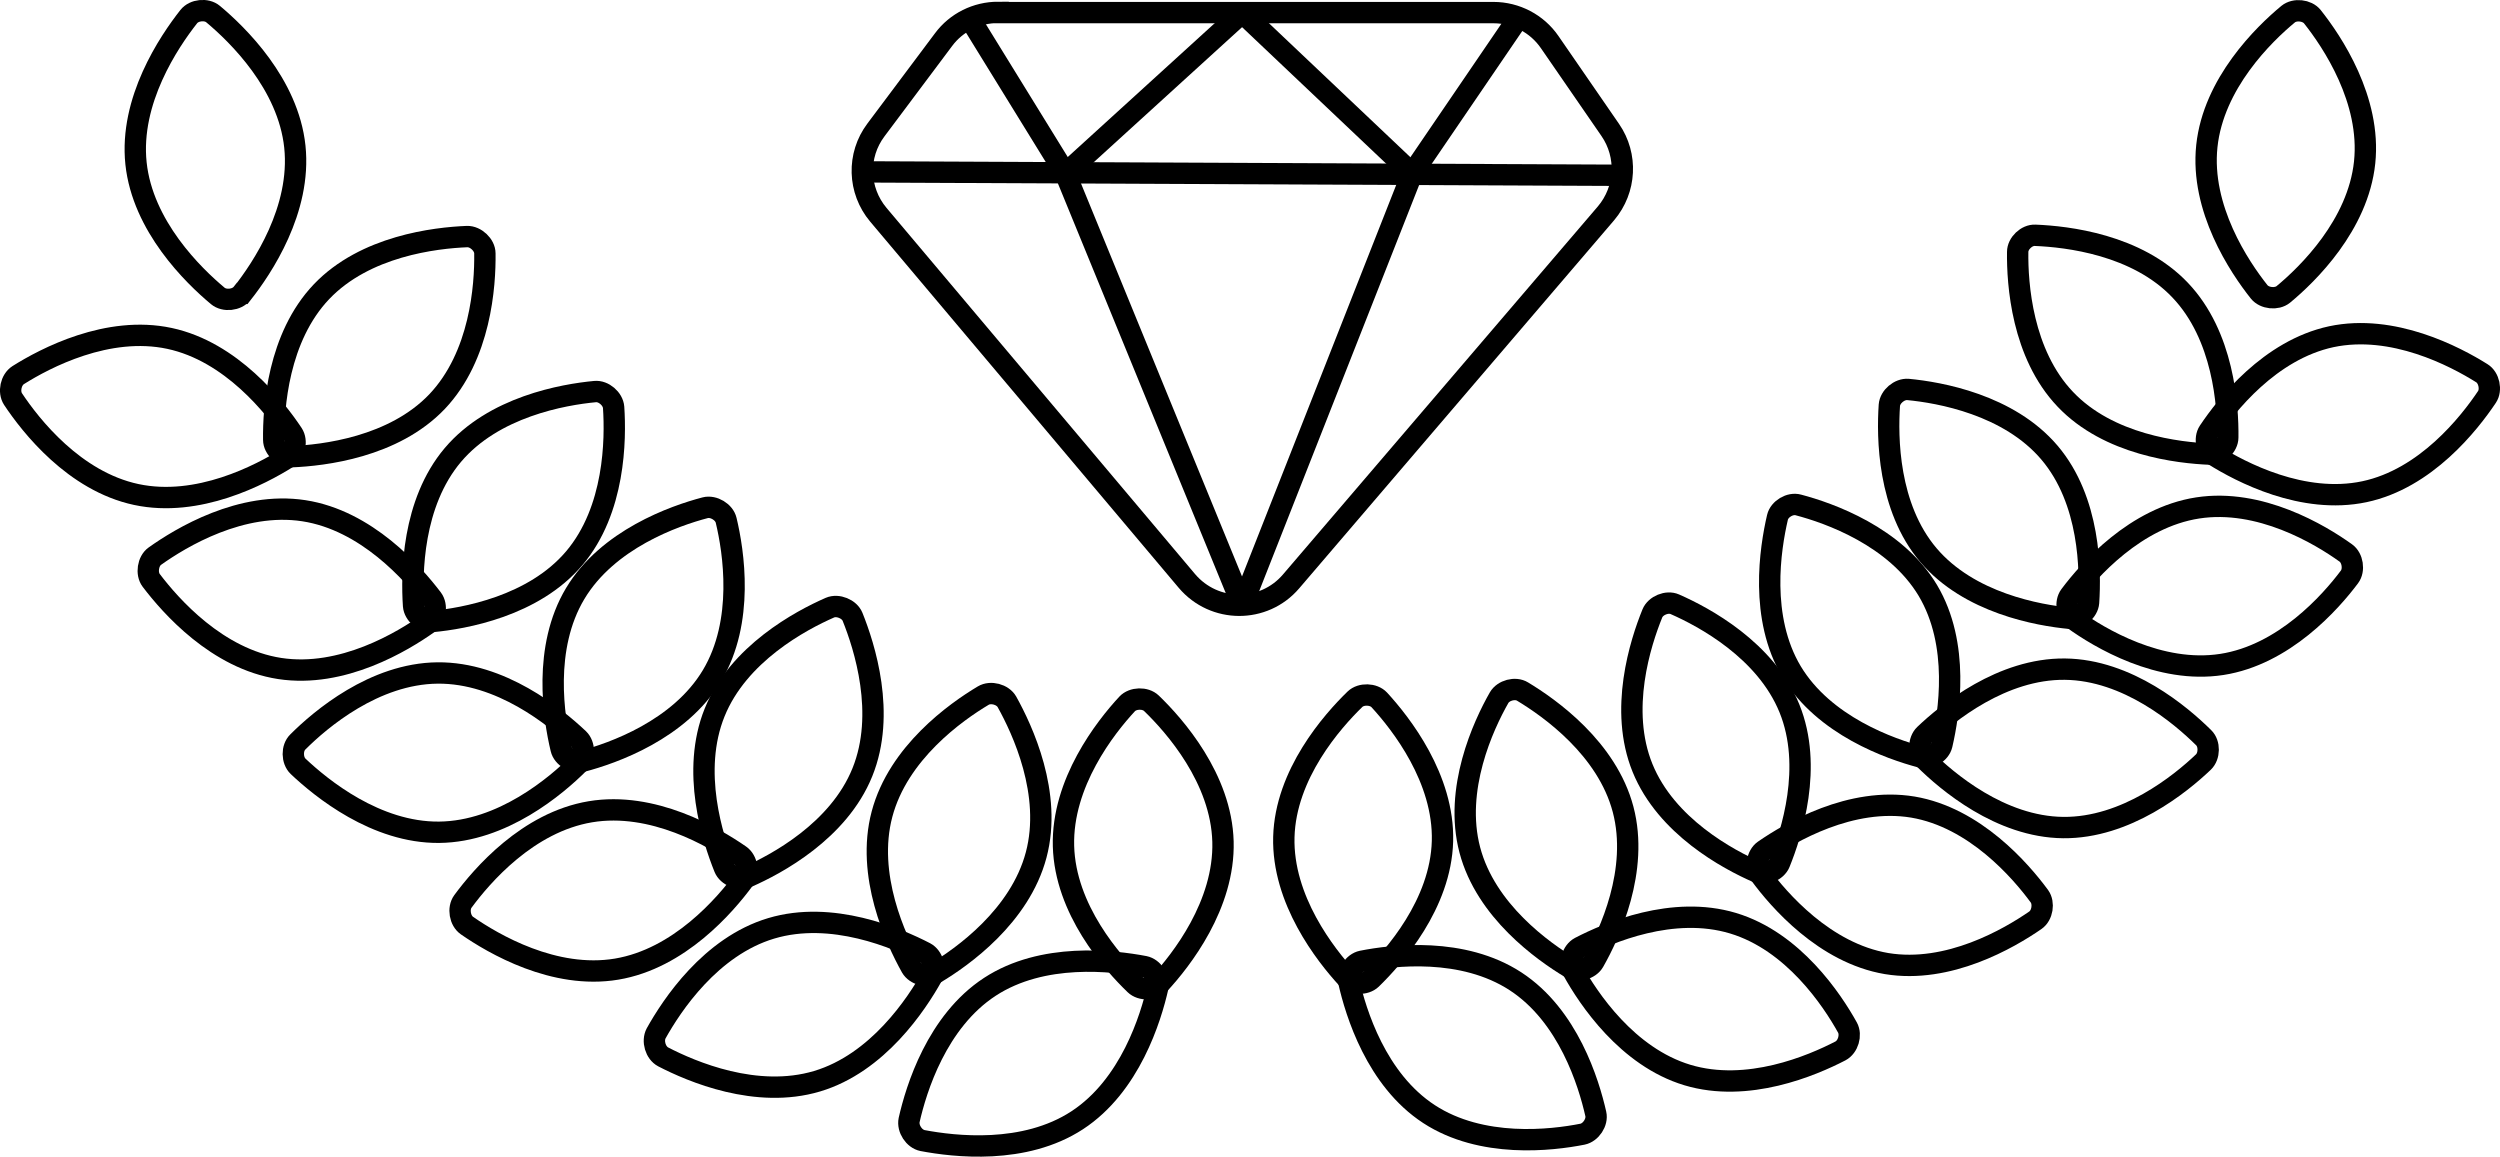
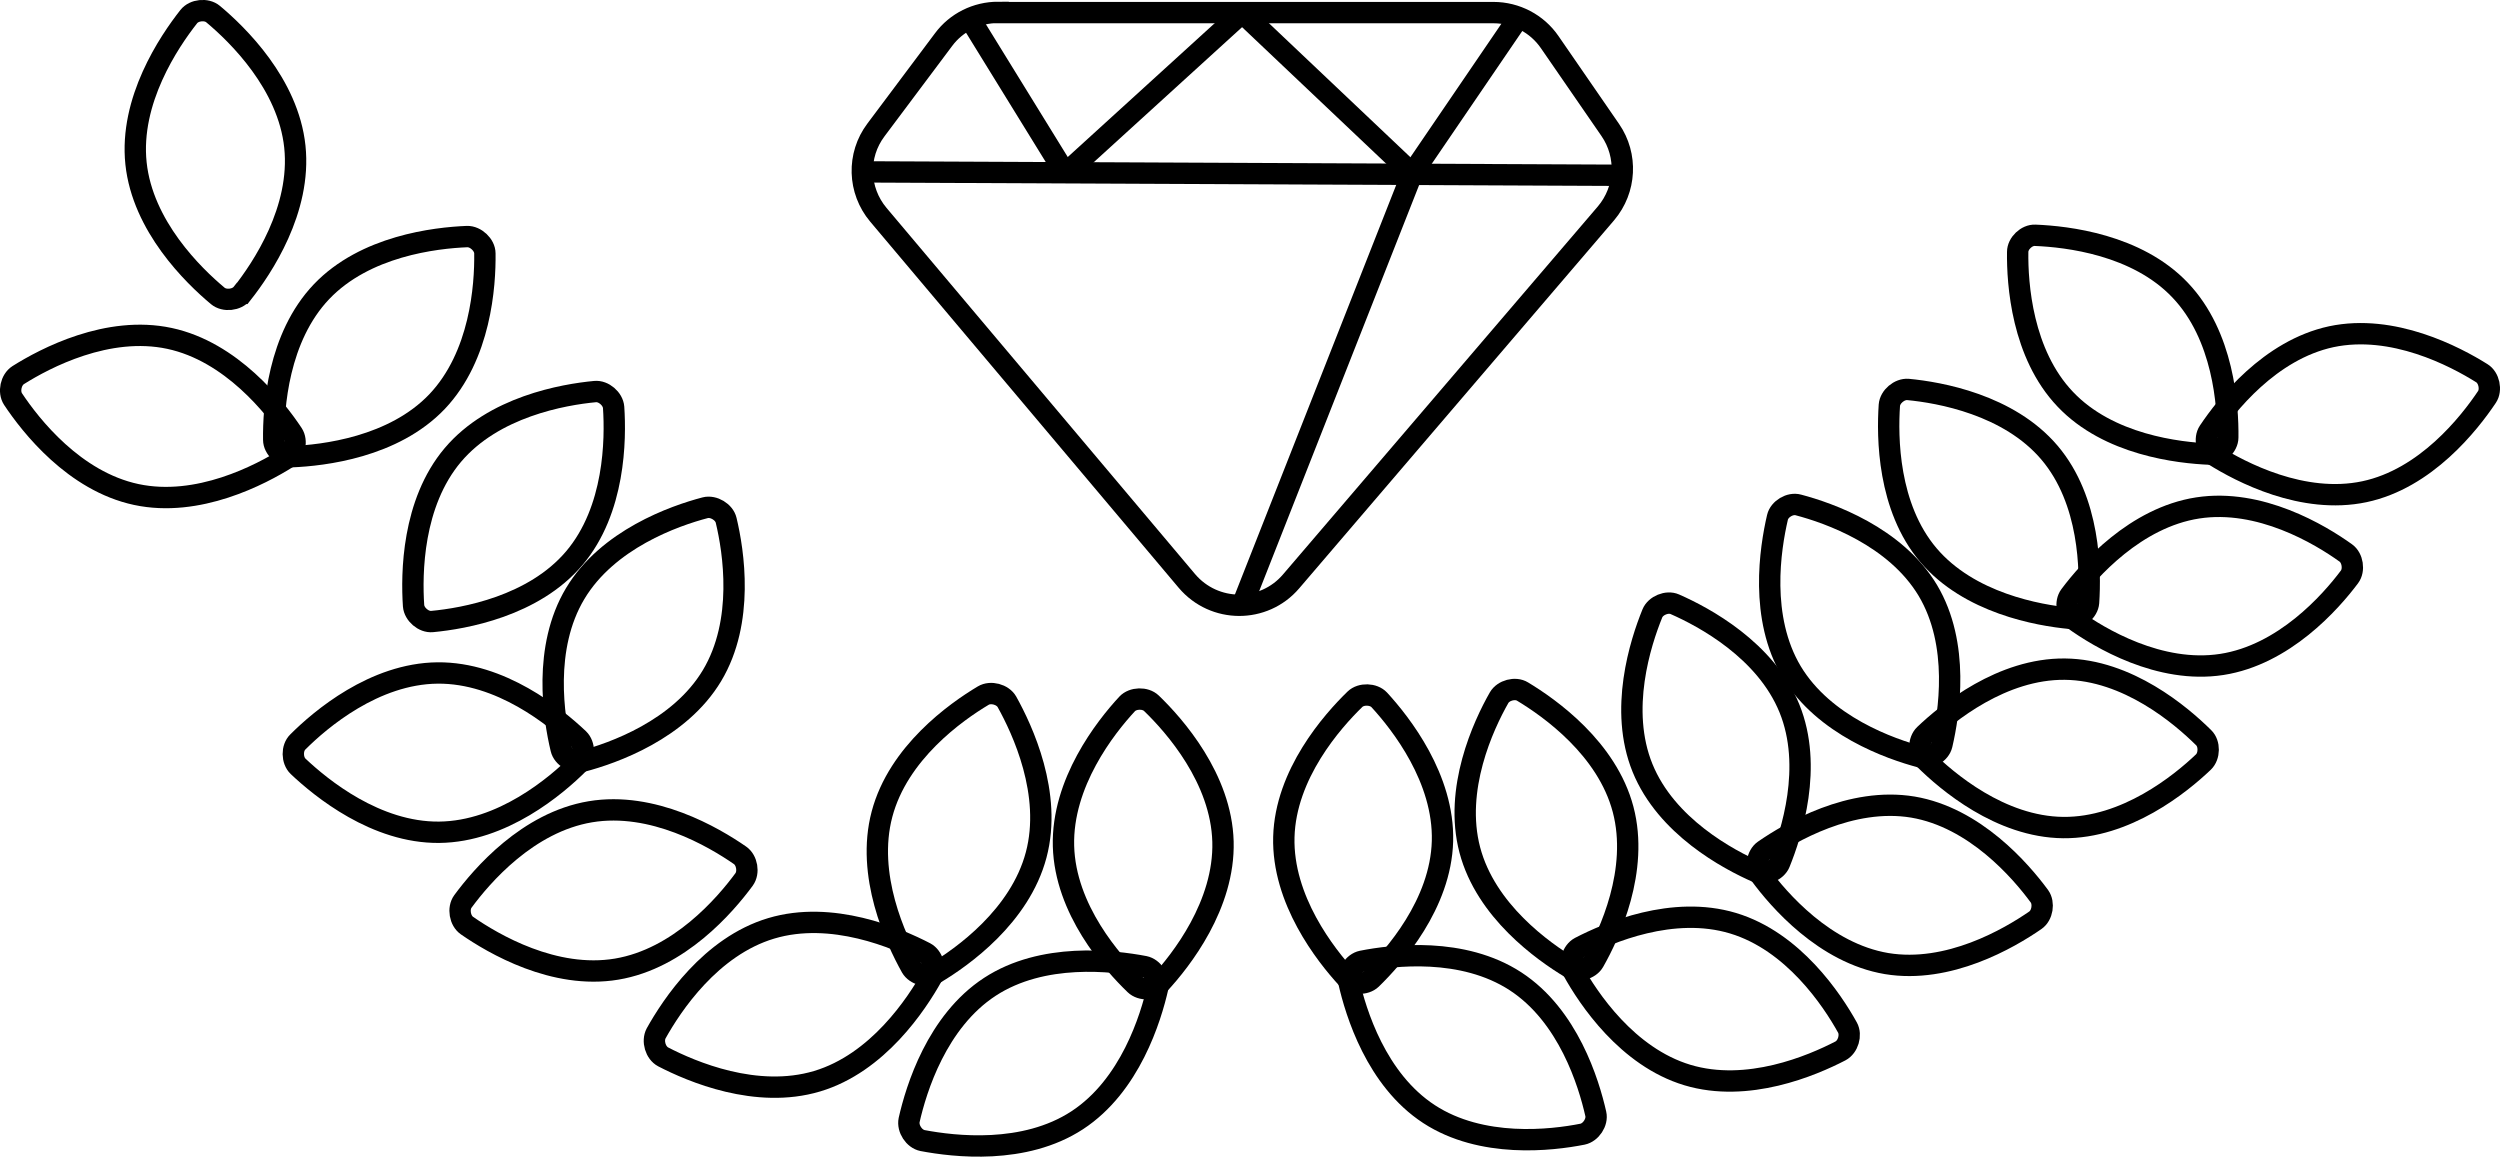
<svg xmlns="http://www.w3.org/2000/svg" id="Livello_2" data-name="Livello 2" viewBox="0 0 117.09 54.18">
  <defs>
    <style>      .cls-1 {        fill: none;        stroke: #000;        stroke-miterlimit: 10;      }    </style>
  </defs>
  <g id="Azienda">
    <g>
      <g>
        <path class="cls-1" d="M103.45,20.21c-.22.33-.1.9.24,1.11,1.26.79,4.17,2.32,7.05,1.71s4.91-3.2,5.74-4.44c.22-.33.1-.9-.24-1.11-1.26-.79-4.17-2.32-7.05-1.71-2.88.62-4.91,3.2-5.74,4.44Z" />
        <path class="cls-1" d="M104.34,20.49c0,.4-.42.8-.82.78-1.49-.06-4.76-.43-6.79-2.57-2.03-2.13-2.25-5.41-2.23-6.9,0-.4.42-.8.82-.78,1.49.06,4.76.43,6.79,2.57,2.03,2.13,2.25,5.41,2.23,6.9Z" />
      </g>
      <g>
        <path class="cls-1" d="M96.95,27.89c-.24.32-.15.89.17,1.12,1.21.87,4.03,2.56,6.94,2.11,2.91-.45,5.09-2.91,5.98-4.1.24-.32.15-.89-.17-1.12-1.21-.87-4.03-2.56-6.94-2.11-2.91.45-5.09,2.91-5.98,4.1Z" />
        <path class="cls-1" d="M97.82,28.22c-.03.4-.47.77-.87.74-1.48-.14-4.72-.71-6.63-2.96s-1.93-5.53-1.83-7.02c.03-.4.47-.77.87-.74,1.48.14,4.72.71,6.63,2.96s1.93,5.53,1.83,7.02Z" />
      </g>
      <g>
        <path class="cls-1" d="M90.14,34.41c-.29.28-.3.86-.01,1.14,1.06,1.05,3.56,3.18,6.5,3.21,2.94.03,5.49-2.04,6.57-3.07.29-.28.3-.86.01-1.14-1.06-1.05-3.56-3.18-6.5-3.21-2.94-.03-5.49,2.04-6.57,3.07Z" />
        <path class="cls-1" d="M90.95,34.88c-.09.39-.59.69-.98.58-1.44-.38-4.54-1.47-6.06-4-1.51-2.53-1-5.77-.66-7.23.09-.39.59-.69.98-.58,1.44.38,4.54,1.47,6.06,4,1.51,2.53,1,5.77.66,7.23Z" />
      </g>
      <g>
        <path class="cls-1" d="M82.62,39.83c-.33.23-.42.8-.19,1.12.88,1.2,3.03,3.69,5.93,4.18,2.9.48,5.74-1.18,6.97-2.03.33-.23.42-.8.19-1.12-.88-1.2-3.03-3.69-5.93-4.18-2.9-.48-5.74,1.18-6.97,2.03Z" />
        <path class="cls-1" d="M83.35,40.42c-.15.37-.69.59-1.05.43-1.37-.6-4.26-2.15-5.37-4.88-1.11-2.73-.1-5.86.46-7.24.15-.37.69-.59,1.05-.43,1.37.6,4.26,2.15,5.37,4.88,1.11,2.73.1,5.86-.46,7.24Z" />
      </g>
      <g>
        <path class="cls-1" d="M74,44.37c-.36.19-.52.74-.33,1.09.72,1.3,2.54,4.04,5.36,4.89,2.82.85,5.84-.44,7.17-1.13.36-.19.52-.74.33-1.09-.72-1.3-2.54-4.04-5.36-4.89s-5.84.44-7.17,1.13Z" />
        <path class="cls-1" d="M74.65,45.04c-.2.35-.76.5-1.1.29-1.28-.77-3.96-2.67-4.71-5.52-.75-2.85.63-5.83,1.37-7.13.2-.35.76-.5,1.1-.29,1.28.77,3.96,2.67,4.71,5.52.75,2.85-.63,5.83-1.37,7.13Z" />
      </g>
      <g>
        <path class="cls-1" d="M63.79,45.02c-.39.08-.71.56-.62.95.33,1.46,1.29,4.6,3.76,6.21s5.73,1.23,7.19.94c.39-.08.71-.56.62-.95-.33-1.46-1.29-4.6-3.76-6.21s-5.73-1.23-7.19-.94Z" />
        <path class="cls-1" d="M64.23,45.85c-.29.28-.87.26-1.14-.03-1.01-1.1-3.04-3.68-2.96-6.62.08-2.94,2.26-5.41,3.33-6.45.29-.28.87-.26,1.14.03,1.01,1.1,3.04,3.68,2.96,6.62-.08,2.94-2.26,5.41-3.33,6.45Z" />
      </g>
-       <path class="cls-1" d="M105.81,13.67c.25.31.82.37,1.13.12,1.15-.95,3.5-3.25,3.81-6.18s-1.52-5.66-2.45-6.83c-.25-.31-.82-.37-1.13-.12-1.15.95-3.5,3.25-3.81,6.18s1.52,5.66,2.45,6.83Z" />
    </g>
    <g>
      <g>
        <path class="cls-1" d="M13.71,20.32c.22.34.1.9-.24,1.12-1.27.8-4.2,2.34-7.09,1.72-2.9-.62-4.94-3.22-5.77-4.47-.22-.34-.1-.9.24-1.12,1.27-.8,4.2-2.34,7.09-1.72s4.94,3.22,5.77,4.47Z" />
        <path class="cls-1" d="M12.82,20.6c0,.4.43.8.83.79,1.5-.06,4.78-.44,6.82-2.58,2.04-2.15,2.26-5.44,2.24-6.94,0-.4-.43-.8-.83-.79-1.5.06-4.78.44-6.82,2.58s-2.26,5.44-2.24,6.94Z" />
      </g>
      <g>
-         <path class="cls-1" d="M20.25,28.05c.24.32.15.9-.17,1.13-1.22.87-4.05,2.58-6.98,2.13s-5.11-2.93-6.02-4.13c-.24-.32-.15-.9.17-1.13,1.22-.87,4.05-2.58,6.98-2.13,2.93.45,5.11,2.93,6.02,4.13Z" />
        <path class="cls-1" d="M19.37,28.37c.03.4.47.78.87.74,1.49-.14,4.75-.71,6.66-2.97s1.94-5.56,1.84-7.06c-.03-.4-.47-.78-.87-.74-1.49.14-4.75.71-6.66,2.97-1.91,2.26-1.94,5.56-1.84,7.06Z" />
      </g>
      <g>
        <path class="cls-1" d="M27.1,34.61c.29.28.3.86.01,1.14-1.06,1.06-3.58,3.2-6.54,3.23s-5.52-2.06-6.61-3.09c-.29-.28-.3-.86-.01-1.14,1.06-1.06,3.58-3.2,6.54-3.23,2.96-.03,5.52,2.06,6.61,3.09Z" />
        <path class="cls-1" d="M26.28,35.07c.09.39.59.69.98.59,1.45-.38,4.57-1.48,6.09-4.02,1.52-2.54,1.01-5.81.66-7.27-.09-.39-.59-.69-.98-.59-1.45.38-4.57,1.48-6.09,4.02-1.52,2.54-1.01,5.81-.66,7.27Z" />
      </g>
      <g>
        <path class="cls-1" d="M34.66,40.06c.33.23.43.8.19,1.13-.89,1.21-3.04,3.71-5.97,4.2-2.92.49-5.77-1.18-7.01-2.04-.33-.23-.43-.8-.19-1.13.89-1.21,3.04-3.71,5.97-4.2,2.92-.49,5.77,1.18,7.01,2.04Z" />
-         <path class="cls-1" d="M33.93,40.65c.15.37.69.59,1.06.43,1.37-.6,4.29-2.16,5.4-4.91,1.11-2.74.1-5.89-.46-7.28-.15-.37-.69-.59-1.06-.43-1.37.6-4.29,2.16-5.4,4.91s-.1,5.89.46,7.28Z" />
      </g>
      <g>
        <path class="cls-1" d="M43.33,44.62c.36.19.52.74.33,1.1-.73,1.31-2.55,4.07-5.39,4.92-2.84.85-5.88-.45-7.21-1.14-.36-.19-.52-.74-.33-1.1.73-1.31,2.55-4.07,5.39-4.92s5.88.45,7.21,1.14Z" />
        <path class="cls-1" d="M42.68,45.3c.2.35.76.5,1.11.29,1.29-.77,3.98-2.68,4.74-5.55.76-2.86-.64-5.86-1.37-7.17-.2-.35-.76-.5-1.11-.29-1.29.77-3.98,2.68-4.74,5.55-.76,2.86.64,5.86,1.37,7.17Z" />
      </g>
      <g>
        <path class="cls-1" d="M53.6,45.27c.4.08.71.56.63.96-.33,1.46-1.3,4.62-3.78,6.24-2.48,1.62-5.76,1.23-7.24.95-.4-.08-.71-.56-.63-.96.33-1.46,1.3-4.62,3.78-6.24,2.48-1.62,5.76-1.23,7.24-.95Z" />
        <path class="cls-1" d="M53.16,46.11c.29.28.87.26,1.14-.03,1.02-1.1,3.06-3.7,2.98-6.66-.08-2.96-2.27-5.44-3.35-6.48-.29-.28-.87-.26-1.14.03-1.02,1.1-3.06,3.7-2.98,6.66.08,2.96,2.27,5.44,3.35,6.48Z" />
      </g>
      <path class="cls-1" d="M11.34,13.74c-.25.32-.83.38-1.14.12-1.15-.96-3.52-3.27-3.83-6.21S7.91,1.96,8.84.78c.25-.32.83-.38,1.14-.12,1.15.96,3.52,3.27,3.83,6.21.31,2.95-1.53,5.69-2.46,6.87Z" />
    </g>
    <g>
      <path class="cls-1" d="M46.75.59h23.2c1.05,0,2.04.52,2.63,1.38l2.84,4.12c.82,1.19.74,2.79-.2,3.9l-14.75,17.24c-1.28,1.5-3.6,1.49-4.88-.02l-14.45-17.15c-.96-1.14-1.01-2.79-.11-3.98l3.16-4.22c.6-.81,1.55-1.28,2.56-1.28Z" />
      <line class="cls-1" x1="40.39" y1="8.05" x2="75.97" y2="8.21" />
      <line class="cls-1" x1="45.43" y1=".88" x2="49.9" y2="8.13" />
      <line class="cls-1" x1="58.18" y1=".59" x2="49.9" y2="8.13" />
      <line class="cls-1" x1="66.14" y1="8.13" x2="71.28" y2=".59" />
      <line class="cls-1" x1="58.18" y1=".59" x2="66.14" y2="8.13" />
-       <line class="cls-1" x1="49.9" y1="8.13" x2="58.18" y2="28.34" />
      <line class="cls-1" x1="66.14" y1="8.13" x2="58.18" y2="28.34" />
    </g>
  </g>
</svg>